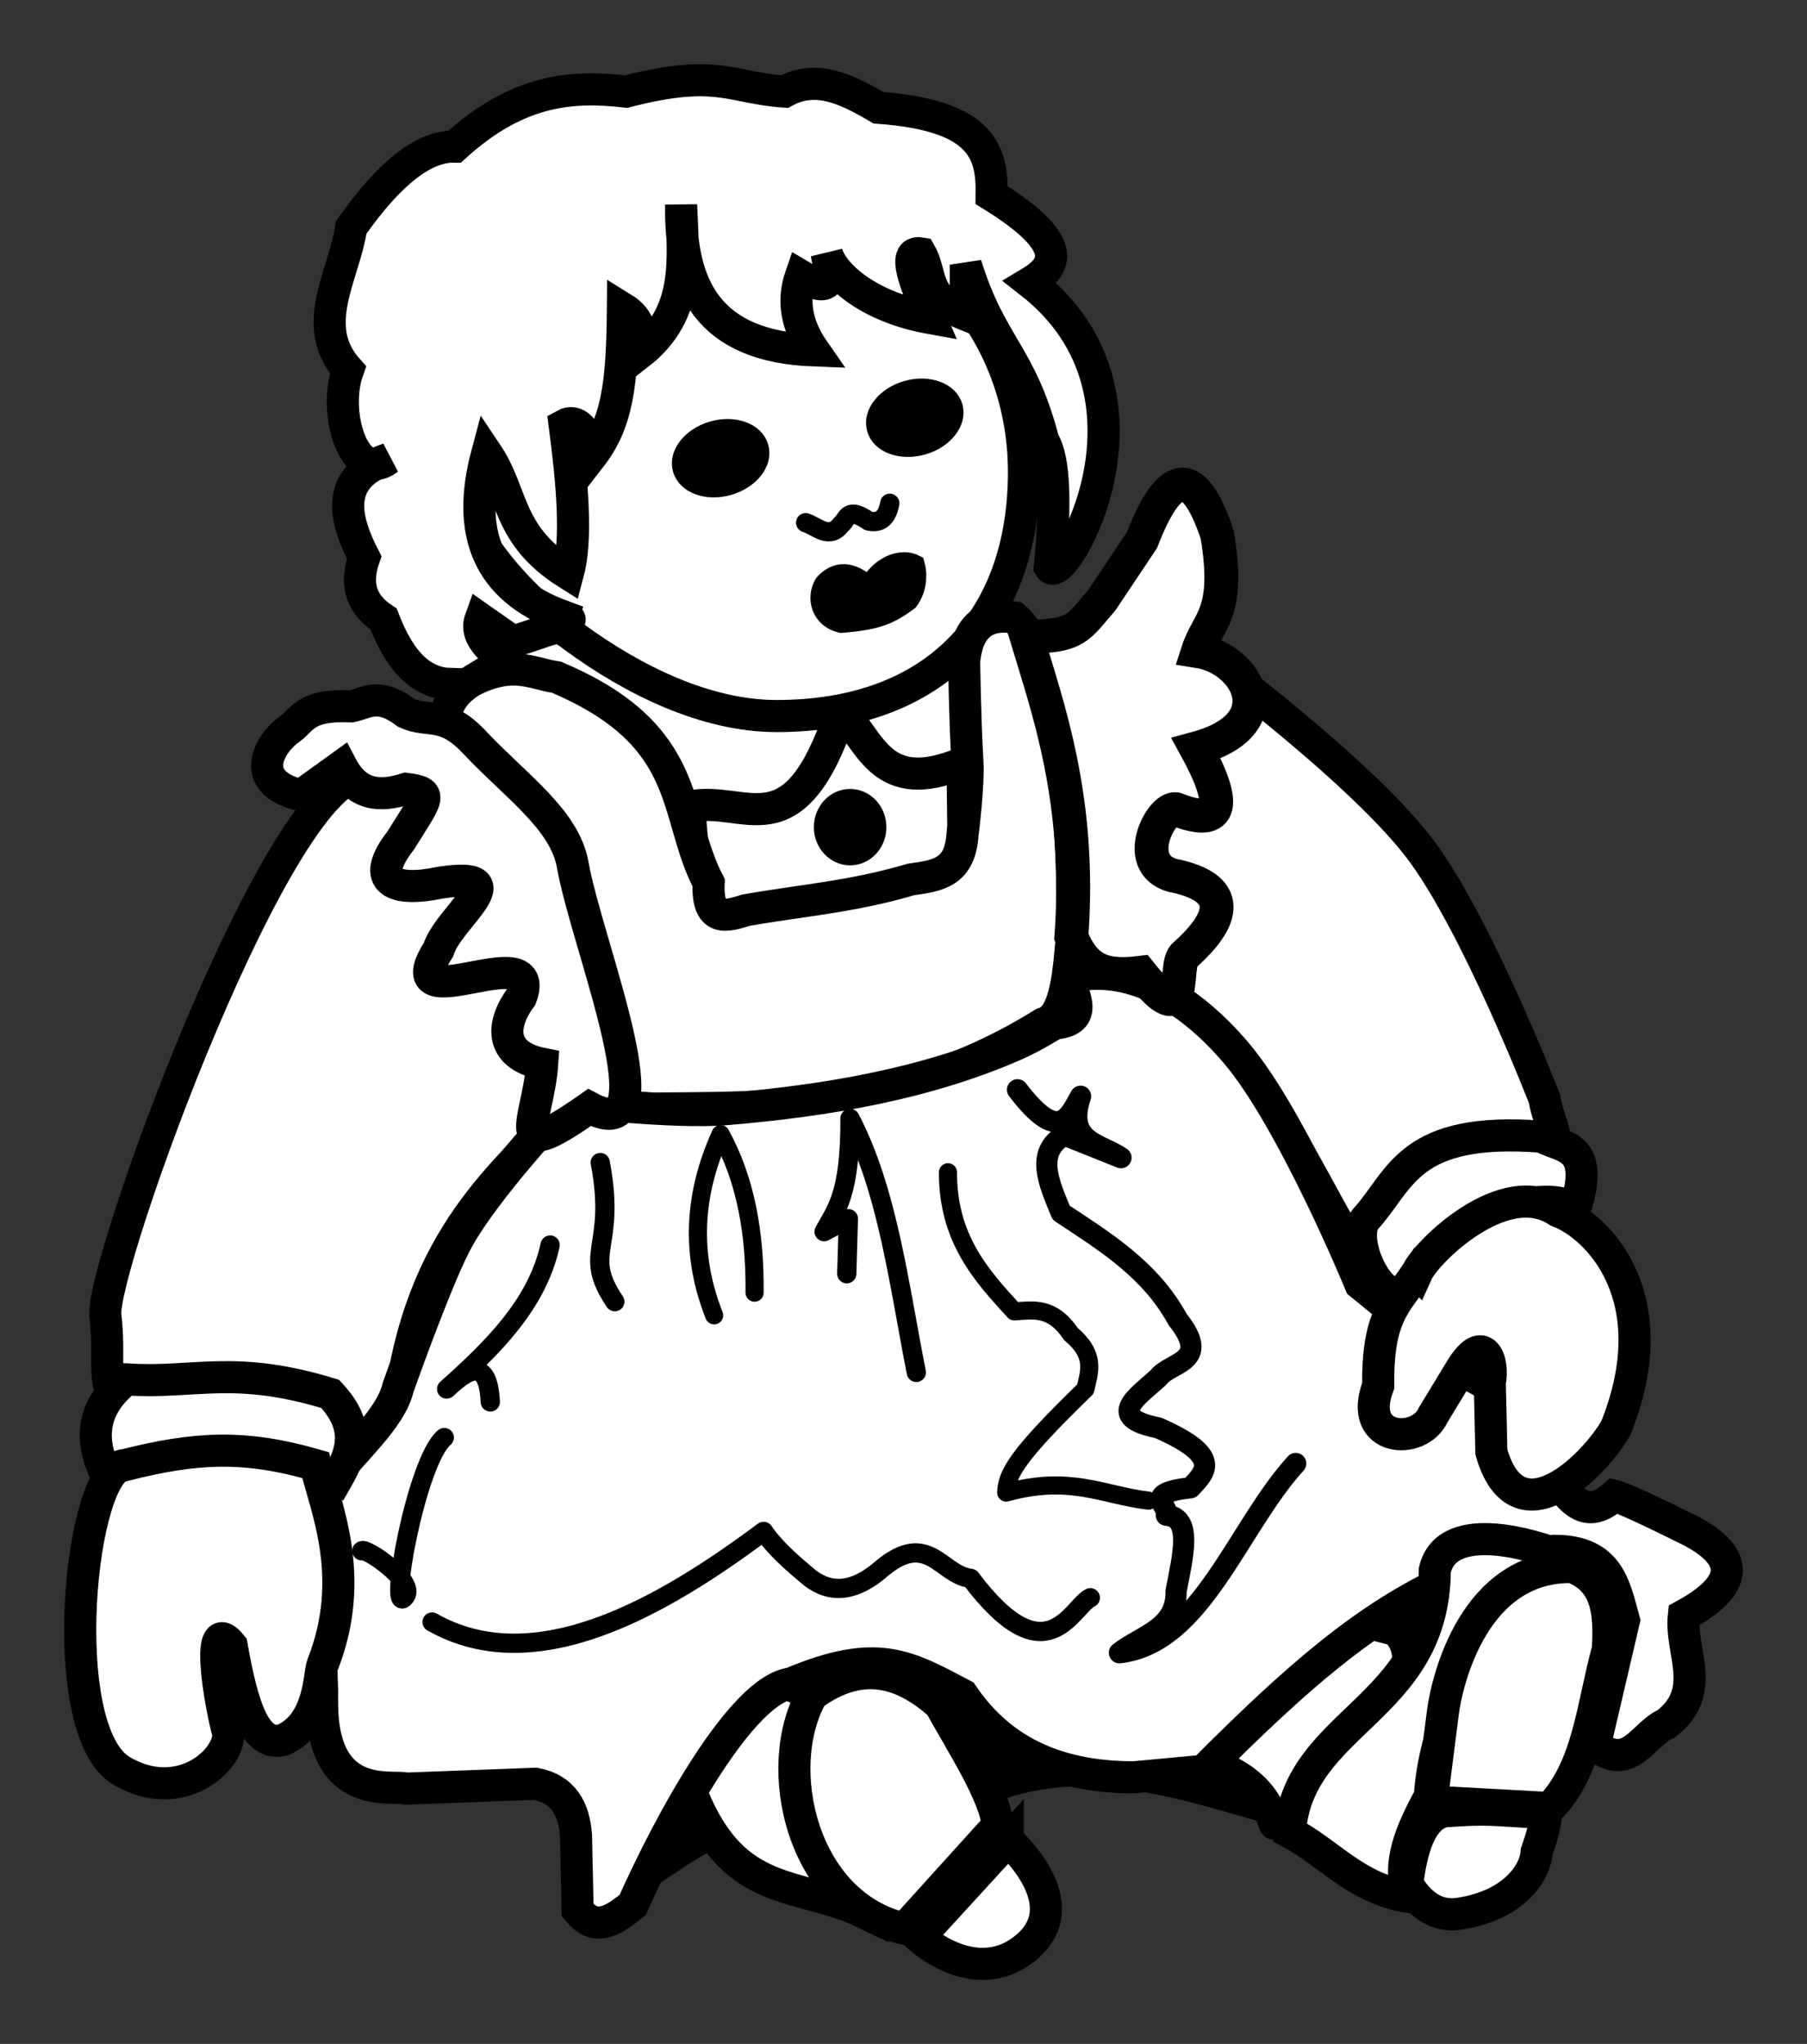
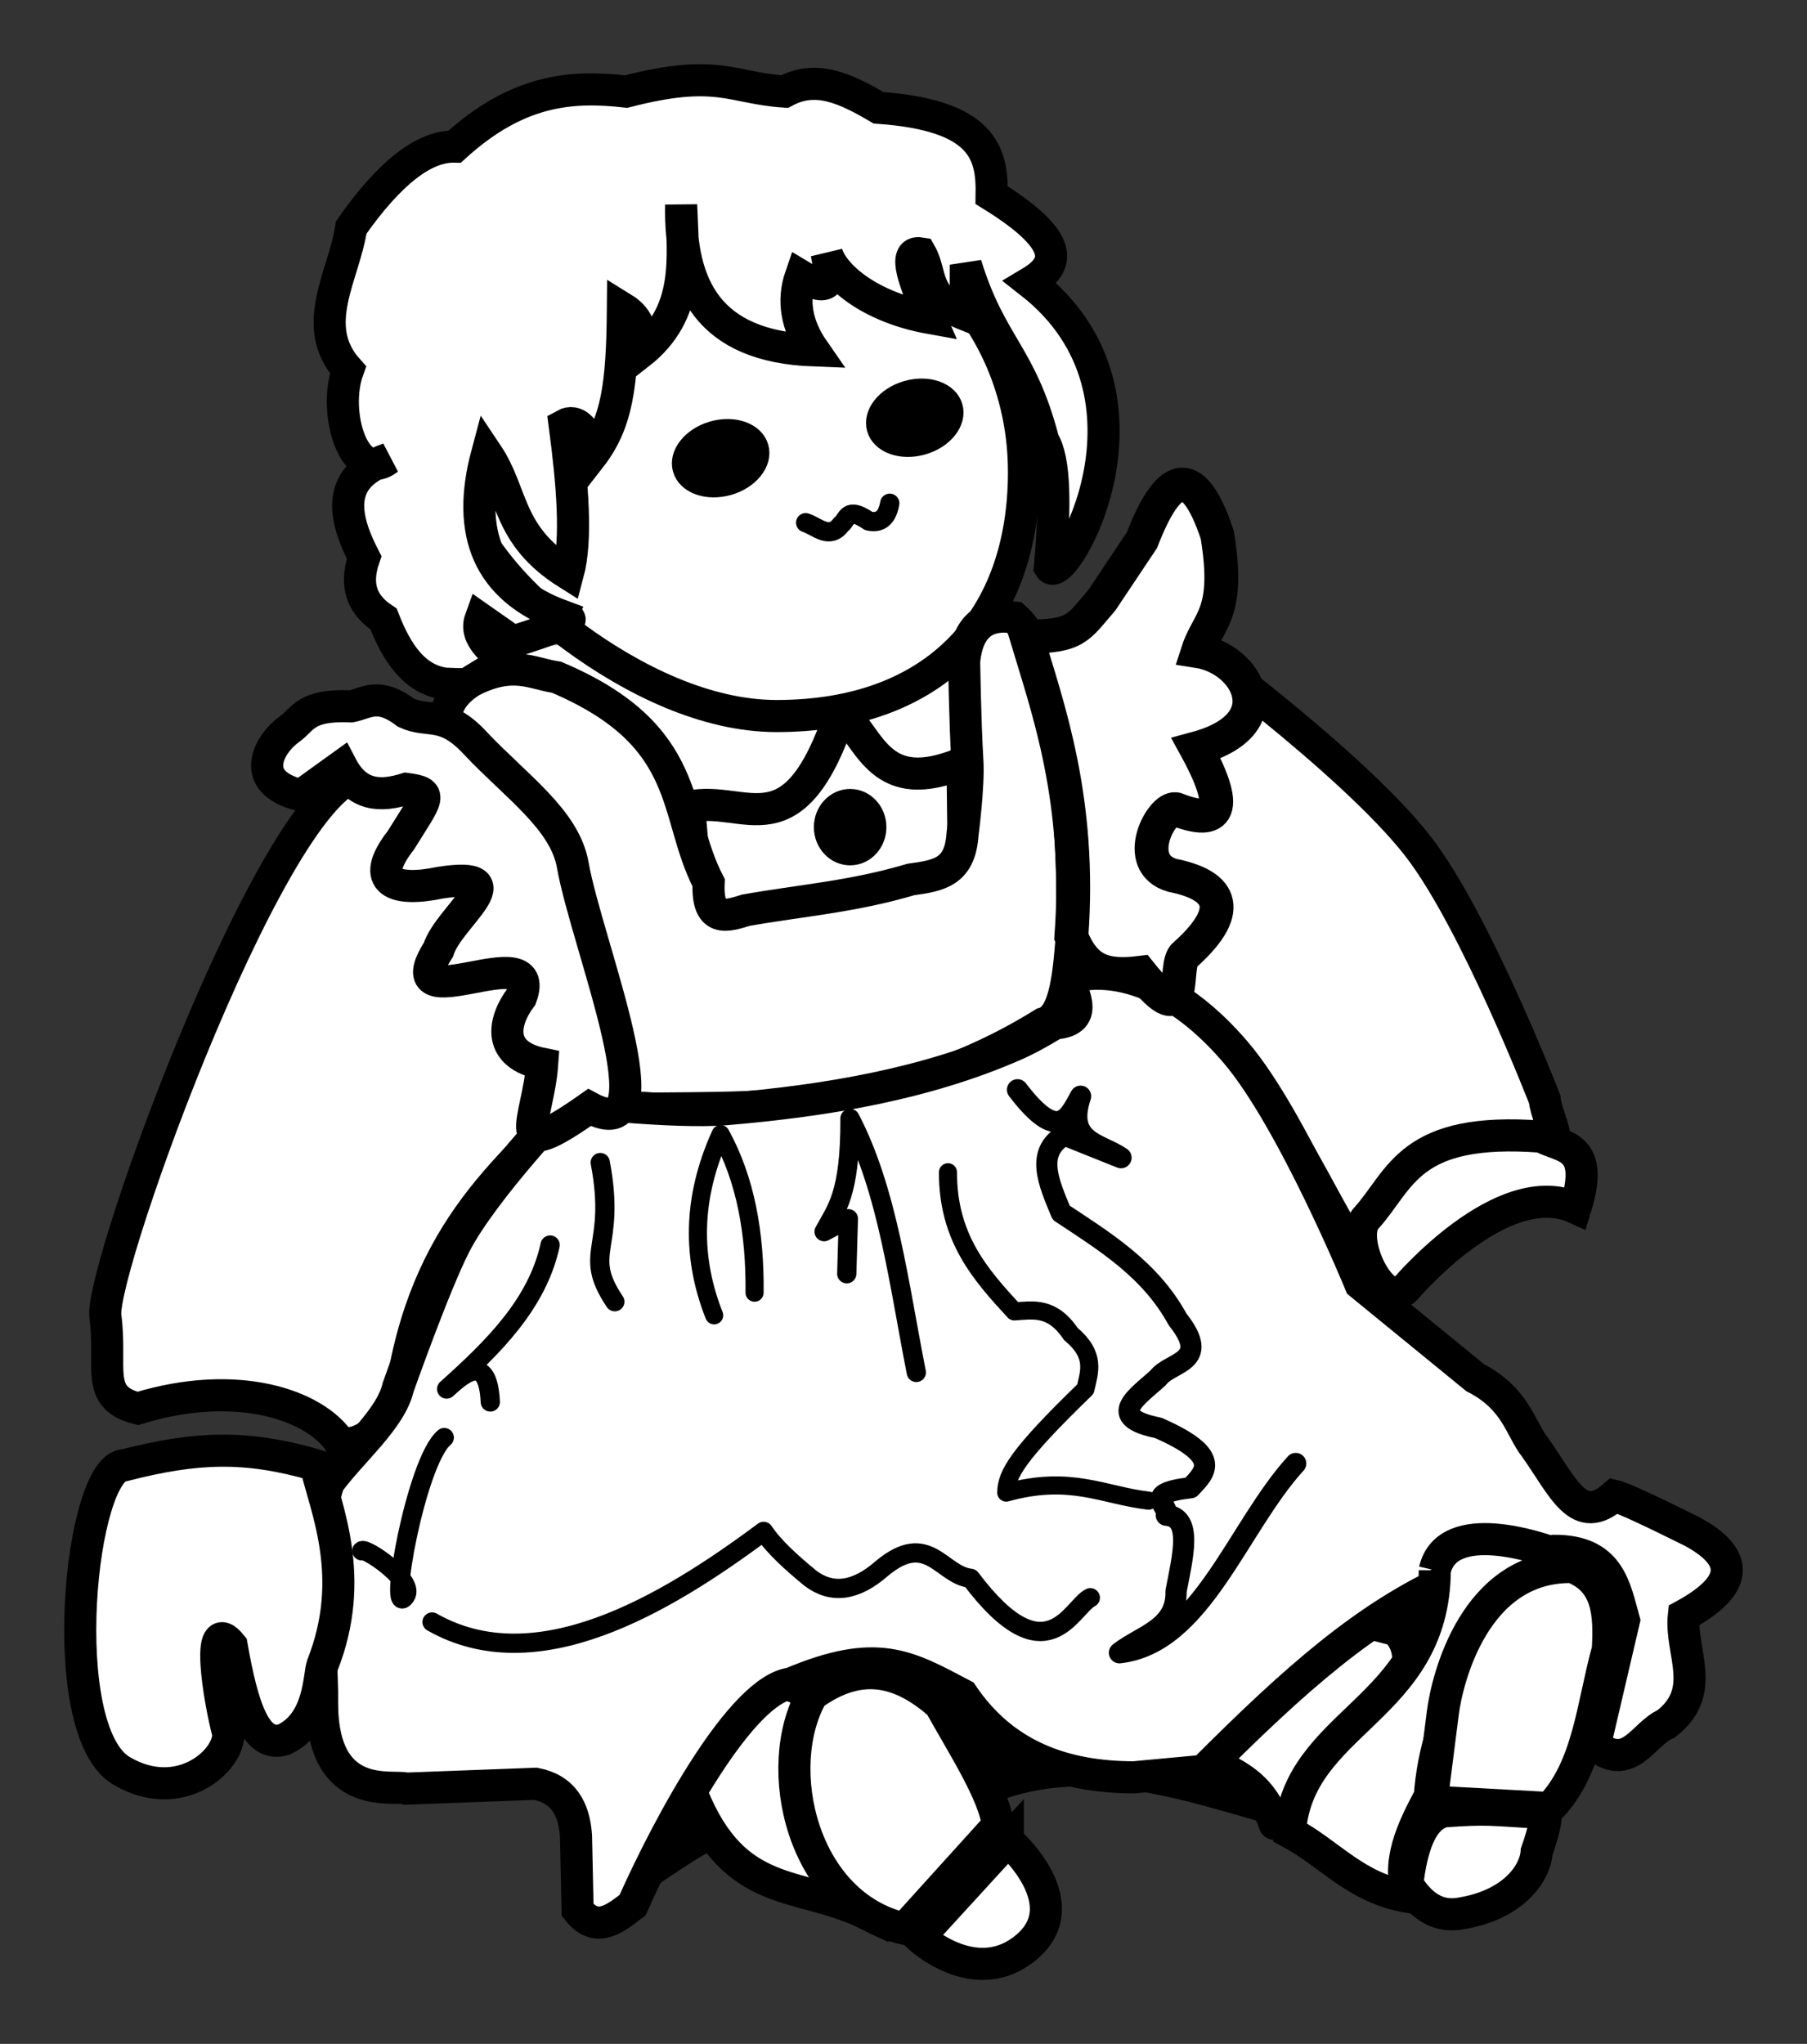
<svg xmlns="http://www.w3.org/2000/svg" xmlns:ns1="http://www.inkscape.org/namespaces/inkscape" xmlns:ns2="http://sodipodi.sourceforge.net/DTD/sodipodi-0.dtd" viewBox="0 0 99.759 112.801" id="svg2" version="1.1" ns1:version="0.91 r13725" ns2:docname="puppe-lineart.svg">
  <rect x="0" y="0" width="99.759" height="112.801" fill="#333333" stroke="none" />
  <title id="title4252">doll - lineart</title>
  <defs id="defs4" />
  <ns2:namedview id="base" pagecolor="#ffffff" bordercolor="#666666" borderopacity="1.0" ns1:pageopacity="0.0" ns1:pageshadow="2" ns1:zoom="1.979899" ns1:cx="66.905723" ns1:cy="58.887669" ns1:document-units="mm" ns1:current-layer="layer1" showgrid="false" ns1:window-width="2560" ns1:window-height="1420" ns1:window-x="-2" ns1:window-y="-3" ns1:window-maximized="1" ns1:snap-global="false" fit-margin-top="1" fit-margin-right="1" fit-margin-bottom="1" fit-margin-left="1" />
  <g ns1:label="Ebene 1" ns1:groupmode="layer" id="layer1" transform="translate(-74.183,-207.13)">
    <path style="fill:#000000;fill-rule:evenodd;stroke:none;stroke-width:1px;stroke-linecap:butt;stroke-linejoin:miter;stroke-opacity:1" d="m 95,301.291 c 5.696,2.841 14.536,3.324 13.214,11.429 2.665,-1.831 5.594,-3.927 6.429,-3.929 L 127.5,307.362 c 5.476,-3.053 10.952,-1.209 16.429,0.357 L 163.214,304.148 152.5,287.362 Z" id="path4250" ns1:connector-curvature="0" ns2:nodetypes="cccccccc" />
    <path style="fill:#ffffff;fill-opacity:1;fill-rule:evenodd;stroke:#000000;stroke-width:1.772;stroke-linecap:butt;stroke-linejoin:miter;stroke-miterlimit:4;stroke-dasharray:none;stroke-opacity:1" d="m 112.411,306.201 c 2.354,5.796 5.854,4.742 9.547,6.52 l -2.851,-12.056 -1.964,-0.804 c -2.202,1.613 -4.808,2.904 -4.732,6.339 z" id="path4218" ns1:connector-curvature="0" ns2:nodetypes="ccccc" />
    <path style="fill:#ffffff;fill-opacity:1;fill-rule:evenodd;stroke:#9c9c9c;stroke-width:1.772;stroke-linecap:butt;stroke-linejoin:miter;stroke-miterlimit:4;stroke-dasharray:none;stroke-opacity:1" d="m 100.089,242.184 10.268,20.714 23.036,-4.643 -5.179,-18.036 z" id="path4224" ns1:connector-curvature="0" ns2:nodetypes="ccccc" />
    <path style="fill:#ffffff;fill-opacity:1;fill-rule:evenodd;stroke:#000000;stroke-width:1.772;stroke-linecap:butt;stroke-linejoin:miter;stroke-miterlimit:4;stroke-dasharray:none;stroke-opacity:1" d="m 112.232,251.648 c 3.16,-0.664 5.757,2.644 8.393,-5.268 1.665,1.65 2.163,4.737 6.696,2.857 l 0.089,7.411 -14.554,2.589 z" id="path4226" ns1:connector-curvature="0" ns2:nodetypes="cccccc" />
    <path style="color:#000000;display:inline;overflow:visible;visibility:visible;opacity:1;fill:#ffffff;fill-opacity:1;fill-rule:nonzero;stroke:#000000;stroke-width:1.772;stroke-linecap:round;stroke-linejoin:bevel;stroke-miterlimit:4;stroke-dasharray:none;stroke-dashoffset:0;stroke-opacity:1;marker:none;enable-background:accumulate" d="m 130.714,233.166 c 0,8.136 -4.834,13.482 -13.661,13.482 -3.897,0 -7.922,-1.976 -11.201,-4.385 -4.147,-3.047 -7.103,-7.053 -7.103,-11.597 5e-6,-8.136 8.138,-12.5 16.964,-12.5 8.827,0 15,6.864 15,15 z" id="path4168" ns1:connector-curvature="0" ns2:nodetypes="ssssss" />
    <path style="fill:#ffffff;fill-opacity:1;fill-rule:evenodd;stroke:#000000;stroke-width:1.772;stroke-linecap:butt;stroke-linejoin:miter;stroke-miterlimit:4;stroke-dasharray:none;stroke-opacity:1" d="m 100.714,241.291 c -0.384,1.056 0.797,1.851 1.786,2.679 -0.132,0.556 -0.57,1.041 -3.75,0.893 -1.679,-0.232 -2.662,-1.681 -3.393,-3.571 -1.085,-0.715 -1.648,-1.729 -1.071,-3.393 -0.993,-1.938 -1.783,-4.407 1.339,-5.446 -1.866,1.398 -3.098,-2.533 -2.232,-4.911 -2.18,-2.432 -0.213,-5.21 0.179,-7.857 2.146,-3.058 4.044,-4.501 5.714,-4.464 3.483,-3.167 6.439,-3.378 9.464,-3.036 5.053,-1.305 5.777,-0.197 8.75,0 1.685,-0.918 3.274,-0.235 5.179,0.893 5.814,0.413 6.292,2.534 6.25,4.821 4.152,2.571 3.747,3.864 2.143,4.821 7.991,6.245 1.769,16.881 1.071,15.714 0.312,-3.398 0.282,-5.942 -0.357,-6.964 -1.252,-4.827 -2.901,-5.239 -4.286,-9.732 l 0,2.768 c -2.36,-0.94 -1.839,-2.24 -2.5,-3.393 -1.029,-0.168 -0.305,1.636 0.536,3.571 -3.387,-0.606 -5.352,-2.356 -5.714,-3.571 0.219,1.189 0.444,2.384 -1.429,1.25 -0.476,1.369 -0.238,2.738 0.714,4.107 -5.854,-0.221 -7.39,-3.551 -7.321,-8.036 0.106,2.941 0.556,5.962 -2.321,8.214 0.252,-1.053 0.044,-1.923 -0.893,-2.5 -0.037,4.264 -0.321,6.33 -1.786,8.214 -0.129,-1.629 -0.853,-2.107 -1.429,-1.786 0.436,3.303 0.687,6.328 0.179,8.214 -3.391,-2.132 -2.986,-4.404 -4.464,-6.607 -1.169,4.361 0.039,7.424 4.107,8.929 -0.124,0.267 2.222,-0.141 -2.679,1.429 z" id="path4166" ns1:connector-curvature="0" ns2:nodetypes="ccccccccccccccccccccccccccccccccc" />
    <path style="fill:none;fill-rule:evenodd;stroke:#000000;stroke-width:1.063;stroke-linecap:round;stroke-linejoin:round;stroke-miterlimit:4;stroke-dasharray:none;stroke-opacity:1" d="m 118.661,235.977 c 0.655,0.215 1.31,0.964 1.964,0.089 0.352,-0.252 0.292,-1.019 1.518,-0.179 0.619,0.137 1.018,-0.167 1.161,-0.982" id="path4173" ns1:connector-curvature="0" ns2:nodetypes="cccc" />
-     <path style="fill:#000000;fill-opacity:1;fill-rule:evenodd;stroke:#000000;stroke-width:0.999;stroke-linecap:butt;stroke-linejoin:miter;stroke-miterlimit:4;stroke-dasharray:none;stroke-opacity:1" d="m 122.143,239.416 c -1.201,-1.047 -1.987,-0.648 -2.5,-0.089 -0.475,0.804 -0.194,1.964 0.982,2.232 1.925,-0.152 2.651,-0.426 3.75,-1.25 0.524,-0.71 0.5,-1.566 0.357,-2.054 -0.714,-0.377 -1.875,-0.057 -2.589,1.161 z" id="path4175" ns1:connector-curvature="0" ns2:nodetypes="ccccccc" />
    <ellipse style="color:#000000;display:inline;overflow:visible;visibility:visible;opacity:1;fill:#000000;fill-opacity:1;fill-rule:nonzero;stroke:#000000;stroke-width:0.999;stroke-linecap:round;stroke-linejoin:round;stroke-miterlimit:4;stroke-dasharray:none;stroke-dashoffset:0;stroke-opacity:1;marker:none;enable-background:accumulate" id="path4177" cx="45.93" cy="254.681" rx="2.232" ry="1.607" transform="matrix(0.962,-0.274,0.274,0.962,0,0)" />
    <ellipse style="color:#000000;display:inline;overflow:visible;visibility:visible;opacity:1;fill:#000000;fill-opacity:1;fill-rule:nonzero;stroke:#000000;stroke-width:0.999;stroke-linecap:round;stroke-linejoin:round;stroke-miterlimit:4;stroke-dasharray:none;stroke-dashoffset:0;stroke-opacity:1;marker:none;enable-background:accumulate" id="path4177-6" cx="56.846" cy="255.469" rx="2.232" ry="1.607" transform="matrix(0.962,-0.274,0.274,0.962,0,0)" />
    <path style="fill:#ffffff;fill-opacity:1;fill-rule:evenodd;stroke:#000000;stroke-width:1.772;stroke-linecap:butt;stroke-linejoin:miter;stroke-miterlimit:4;stroke-dasharray:none;stroke-opacity:1" d="m 139.107,242.094 c 0,0 9.764,7.075 13.393,11.786 3.168,4.112 6.964,13.929 6.964,13.929 0.139,1.384 1.775,3.332 -1.429,2.768 -7.721,0.683 -5.907,3.313 -8.75,5.268 -0.981,2.04 -7.53,-19.702 -17.946,-14.196 l -1.518,-18.571 z" id="path4202" ns1:connector-curvature="0" ns2:nodetypes="cscccccc" />
    <path style="fill:#ffffff;fill-opacity:1;fill-rule:evenodd;stroke:#000000;stroke-width:1.772;stroke-linecap:butt;stroke-linejoin:miter;stroke-miterlimit:4;stroke-dasharray:none;stroke-opacity:1" d="m 100.268,244.684 c -1.907,1.157 -1.587,2.538 -1.161,3.929 l 5.714,5.179 c 0.361,3.808 1.377,7.288 0.893,11.518 -0.541,1.89 0.304,2.811 2.143,3.036 7.745,-0.188 15.327,0.599 23.929,-4.732 1.26,-0.333 1.415,-2.835 1.607,-5.357 0.023,-4.937 -0.254,-9.864 -1.696,-14.196 -0.45,-1.351 -0.705,-2.135 -1.518,-2.857 -1.619,-0.241 -2.577,0.51 -2.768,2.411 0,0 0.044,3.298 0.179,5.536 0.081,1.34 -0.268,4.018 -0.268,4.018 -0.139,2.089 -1.287,2.285 -2.857,2.5 -3.232,0.958 -6.086,1.16 -9.107,1.696 -1.063,0.327 -2.15,0.706 -2.054,-1.518 -2.008,-3.871 -0.786,-8.114 -8.393,-11.339 -1.37,-0.207 -2.389,-0.94 -4.643,0.179 z" id="path4194" ns1:connector-curvature="0" ns2:nodetypes="cccccccsccssccccc" />
    <path style="fill:#ffffff;fill-opacity:1;fill-rule:evenodd;stroke:#000000;stroke-width:1.772;stroke-linecap:butt;stroke-linejoin:miter;stroke-miterlimit:4;stroke-dasharray:none;stroke-opacity:1" d="m 94.375,249.862 c -4.715,-0.335 -14.709,27.353 -14.375,29.911 0.376,2.884 -0.605,4.481 1.786,5.089 5.489,-1.684 9.794,-0.189 11.161,1.875 1.541,0.392 3.191,-1.698 3.482,-3.393 1.546,-8.998 6.436,-12.222 10.893,-16.875 -2.133,-12.42 -5.598,-16.12 -12.946,-16.607 z" id="path4200" ns1:connector-curvature="0" ns2:nodetypes="csccscc" />
    <path style="fill:#ffffff;fill-opacity:1;fill-rule:evenodd;stroke:#000000;stroke-width:1.772;stroke-linecap:butt;stroke-linejoin:round;stroke-miterlimit:4;stroke-dasharray:none;stroke-opacity:1" d="m 140.179,304.059 c 1.743,0.764 3.599,1.341 4.369,3.728 6.841,-5.052 8.517,-8.972 6.703,-10.693 l -4.821,-1.25 z" id="path4232" ns1:connector-curvature="0" ns2:nodetypes="ccccc" />
    <path style="fill:#ffffff;fill-opacity:1;fill-rule:evenodd;stroke:#000000;stroke-width:1.772;stroke-linecap:butt;stroke-linejoin:miter;stroke-miterlimit:4;stroke-dasharray:none;stroke-opacity:1" d="m 105.536,267.898 c 0,0 -4.696,4.897 -6.25,7.946 -1.146,2.248 -3.125,7.857 -3.125,7.857 -0.406,1.756 -2.55,3.512 -3.839,5.268 -1.319,4.277 -0.305,8.166 -0.357,12.232 0.039,5.454 3.962,4.413 4.643,4.643 L 103.75,305.576 c 1.532,0.296 2.125,1.374 2.232,2.857 l 0.089,4.107 c 1.012,1.305 2.024,0.519 3.036,-0.268 2.054,-4.616 6.031,-11.895 8.75,-12.232 4.739,-2.001 6.414,-0.983 9.464,0.625 2.25,3.328 5.551,4.553 9.464,4.554 l 3.839,-0.357 c 5.142,-5.157 9.015,-8.545 13.661,-10.625 l 5.714,-1.518 c 3.044,-0.004 3.327,2.002 3.839,3.839 l -1.607,6.875 c 1.897,1.572 2.665,-0.622 3.929,-1.161 2.336,-1.793 0.76,-3.978 0.982,-5.982 3.06,-1.669 3.1,-3.212 0.446,-4.643 -2.139,-1.061 -3.806,-1.852 -4.286,-1.964 -1.981,1.745 -2.8,-0.461 -4.375,-2.679 -0.813,-1.025 -1.031,-2.674 -3.304,-3.839 l -6.339,-5.179 c 0,0 -3.736,-9.092 -6.875,-12.768 -4.983,-5.836 -9.196,-4.107 -9.196,-4.107 -0.021,0.595 1.322,2.351 -0.804,2.5 0,0 -1.146,0.721 -2.143,1.161 -4.995,2.202 -10.543,3.111 -15.982,3.571 -2.91,0.246 -8.75,-0.446 -8.75,-0.446 z" id="path4204" ns1:connector-curvature="0" ns2:nodetypes="cscccccccccccccccccccccccsccssc" />
    <path style="fill:#ffffff;fill-opacity:1;fill-rule:evenodd;stroke:#000000;stroke-width:1.87;stroke-linecap:butt;stroke-linejoin:miter;stroke-miterlimit:4;stroke-dasharray:none;stroke-opacity:1" d="m 130.853,242.26 c 2.781,0.009 2.845,-0.5 4.159,-2.006 l 2.212,-3.31 c 1.386,-3.578 2.773,-4.464 4.159,-0.301 0.733,4.398 -0.506,4.701 -1.062,6.42 2.757,0.432 4.74,4.064 -0.1,5.373 2.065,3.774 0.975,4.174 -1.126,3.355 -0.807,-0.146 -2.457,2.991 -0.189,3.649 2.489,0.492 3.632,1.751 0.707,4.377 -0.749,0.483 0.376,4.577 -2.478,1.003 -1.944,0.236 -3.038,-0.094 -3.805,-1.994 0.555,-7.557 -1.299,-12.616 -2.479,-16.564 z" id="path4198" ns1:connector-curvature="0" ns2:nodetypes="ccccccccccccc" />
    <path style="fill:#ffffff;fill-opacity:1;fill-rule:evenodd;stroke:#000000;stroke-width:1.772;stroke-linecap:butt;stroke-linejoin:miter;stroke-miterlimit:4;stroke-dasharray:none;stroke-opacity:1" d="m 100.446,248.166 c -1.734,-1.882 -2.589,-1.113 -3.839,-1.696 -1.534,-1.163 -2.17,-0.53 -3.036,-0.357 -2.538,-0.111 -2.626,0.697 -3.393,1.25 -1.082,0.749 -2.424,2.923 0.625,3.661 l 2.232,-1.607 c 0.867,1.66 2.158,1.692 3.571,1.25 1.548,0.204 1.199,0.439 -0.296,2.842 -1.828,2.34 -0.286,2.853 2.171,2.337 4.411,-0.673 0.458,1.889 -0.093,3.698 -2.66,4.175 5.866,-0.911 4.562,2.614 -1.064,1.433 -1.275,3.185 1.167,3.682 -0.214,3.109 -2.109,5.726 2.606,2.414 4.598,2.48 -0.143,-8.977 -0.921,-13.39 -0.439,-2.492 -3.107,-4.323 -5.357,-6.696 z" id="path4196" ns1:connector-curvature="0" ns2:nodetypes="cccccccccccccscc" />
-     <path style="fill:#ffffff;fill-opacity:1;fill-rule:evenodd;stroke:#000000;stroke-width:1.772;stroke-linecap:butt;stroke-linejoin:miter;stroke-miterlimit:4;stroke-dasharray:none;stroke-opacity:1" d="m 81.161,283.255 c -1.692,1.341 -2.234,3.065 -1.071,5.357 1.983,-1.537 8.67,-1.707 12.679,0.179 0.806,-1.409 1.411,-2.855 -0.357,-4.732 -5.351,-1.64 -7.505,-0.54 -11.25,-0.804 z" id="path4206" ns1:connector-curvature="0" ns2:nodetypes="ccccc" />
    <path style="fill:#ffffff;fill-opacity:1;fill-rule:evenodd;stroke:#000000;stroke-width:1.772;stroke-linecap:butt;stroke-linejoin:miter;stroke-miterlimit:4;stroke-dasharray:none;stroke-opacity:1" d="m 149.643,274.326 c 1.907,-2.142 2.338,-5.021 9.643,-4.464 1.14,0.64 2.972,0.38 1.875,3.929 -4.051,-1.841 -9.375,4.464 -9.375,4.464 -1.296,1.296 -3.252,-2.872 -2.143,-3.929 z" id="path4208" ns1:connector-curvature="0" ns2:nodetypes="ccccc" />
    <path style="fill:#ffffff;fill-opacity:1;fill-rule:evenodd;stroke:#000000;stroke-width:1.772;stroke-linecap:butt;stroke-linejoin:miter;stroke-miterlimit:4;stroke-dasharray:none;stroke-opacity:1" d="m 81.071,287.987 c -2.473,0 -3.922,14.668 -0.179,16.875 3.221,1.9 5.962,-0.579 5.893,-2.054 -0.51,-1.902 -1.278,-6.685 0.185,-4.86 0.604,3.429 1.325,5.674 2.888,5.189 2.021,-0.949 1.919,-3.559 2.128,-4.115 1.913,-4.839 0.185,-8.64 -0.379,-11.034 -3.898,-1.123 -6.582,-0.998 -10.536,1e-5 z" id="path4210" ns1:connector-curvature="0" ns2:nodetypes="cscccccc" />
-     <path style="fill:#ffffff;fill-opacity:1;fill-rule:evenodd;stroke:#000000;stroke-width:1.772;stroke-linecap:butt;stroke-linejoin:miter;stroke-miterlimit:4;stroke-dasharray:none;stroke-opacity:1" d="m 152.411,277.362 c -1.193,1.784 -2.175,2.34 -2.143,6.25 -1.185,3.121 2.282,3.302 3.036,1.607 l 1.518,-2.5 c 1.27,-2.105 1.855,-0.456 1.607,0.714 l 0.089,3.839 c 1.45,5.054 5.758,0.649 6.875,-1.339 2.869,-7.159 -0.942,-11.113 -3.214,-11.964 -2.963,-1.993 -7.261,2.268 -7.768,3.393 z" id="path4212" ns1:connector-curvature="0" ns2:nodetypes="ccccccccc" />
    <ellipse style="color:#000000;display:inline;overflow:visible;visibility:visible;opacity:1;fill:#000000;fill-opacity:1;fill-rule:nonzero;stroke:#000000;stroke-width:1.398;stroke-linecap:round;stroke-linejoin:round;stroke-miterlimit:4;stroke-dasharray:none;stroke-dashoffset:0;stroke-opacity:1;marker:none;enable-background:accumulate" id="path4228" cx="121.116" cy="252.78" rx="1.303" ry="1.409" />
-     <path style="fill:#ffffff;fill-opacity:1;fill-rule:evenodd;stroke:#000000;stroke-width:1.772;stroke-linecap:butt;stroke-linejoin:miter;stroke-miterlimit:4;stroke-dasharray:none;stroke-opacity:1" d="m 153.393,293.791 c -0.04,7.734 -7.571,8.294 -7.999,14.464 2.231,1.191 3.631,3.088 6.57,3.571 -0.737,-1.826 0.184,-3.745 1.156,-5.554 0.302,-4.687 3.142,-9.96 6.969,-13.375 -0.77,-0.302 -5.995,-2.13 -6.696,0.893 z" id="path4230" ns1:connector-curvature="0" ns2:nodetypes="cccccc" />
+     <path style="fill:#ffffff;fill-opacity:1;fill-rule:evenodd;stroke:#000000;stroke-width:1.772;stroke-linecap:butt;stroke-linejoin:miter;stroke-miterlimit:4;stroke-dasharray:none;stroke-opacity:1" d="m 153.393,293.791 c -0.04,7.734 -7.571,8.294 -7.999,14.464 2.231,1.191 3.631,3.088 6.57,3.571 -0.737,-1.826 0.184,-3.745 1.156,-5.554 0.302,-4.687 3.142,-9.96 6.969,-13.375 -0.77,-0.302 -5.995,-2.13 -6.696,0.893 " id="path4230" ns1:connector-curvature="0" ns2:nodetypes="cccccc" />
    <path style="fill:none;fill-rule:evenodd;stroke:#000000;stroke-width:1.063;stroke-linecap:round;stroke-linejoin:round;stroke-miterlimit:4;stroke-dasharray:none;stroke-opacity:1" d="m 98.036,296.648 c 5.723,3.26 12.788,-0.892 18.304,-5 0.577,0.863 1.541,1.726 2.589,2.589 1.19,0.893 2.5,0.714 3.929,-0.536 2.567,-2.148 3.276,0.353 4.911,0.536 4.201,5.579 5.574,1.575 6.607,1.071" id="path4234" ns1:connector-curvature="0" ns2:nodetypes="cccccc" />
    <path style="fill:none;fill-rule:evenodd;stroke:#000000;stroke-width:1px;stroke-linecap:round;stroke-linejoin:round;stroke-opacity:1" d="m 115.841,278.472 c 0.033,-3.246 -0.482,-6.218 -1.875,-8.75 -1.627,3.585 -1.586,6.891 -0.357,10" id="path4236" ns1:connector-curvature="0" ns2:nodetypes="ccc" />
    <path style="fill:none;fill-rule:evenodd;stroke:#000000;stroke-width:1.063;stroke-linecap:round;stroke-linejoin:round;stroke-miterlimit:4;stroke-dasharray:none;stroke-opacity:1" d="m 120.93,277.427 0.089,-3.036 -1.339,0.714 c 0.671,-1.241 1.444,-2.037 1.429,-6.25 2.082,3.983 2.697,9.14 3.661,14.018" id="path4238" ns1:connector-curvature="0" ns2:nodetypes="ccccc" />
    <path style="fill:none;fill-rule:evenodd;stroke:#000000;stroke-width:0.999;stroke-linecap:round;stroke-linejoin:round;stroke-miterlimit:4;stroke-dasharray:none;stroke-opacity:1" d="m 126.518,271.826 c -0.011,3.637 1.81,5.671 3.661,7.679 1.042,-0.065 2.083,-0.294 3.125,1.25 1.4,1.174 1.01,2.092 0.804,3.036 -3.775,3.654 -4.355,4.711 -4.375,5.714 3.564,-0.985 5.359,0.153 7.857,0.446" id="path4240" ns1:connector-curvature="0" ns2:nodetypes="cccccc" />
    <path style="fill:none;fill-rule:evenodd;stroke:#000000;stroke-width:1.169;stroke-linecap:round;stroke-linejoin:round;stroke-miterlimit:4;stroke-dasharray:none;stroke-opacity:1" d="m 130.357,267.273 c 2.273,2.979 2.825,1.534 3.482,0.357 -0.853,2.551 1.102,2.605 2.232,3.393 l -3.125,-1.25 c -1.632,0.957 -0.861,2.635 -0.179,4.286 2.428,1.608 4.923,3.132 6.429,5.893 1.903,2.39 -0.413,2.319 -1.071,3.214 -1.143,1.05 -2.964,2.175 0,2.768 3.58,1.572 2.606,2.426 1.786,3.304 -2.756,0.314 -1.125,0.993 -1.339,1.518 1.465,0.113 0.911,2.244 0.536,4.196 0.058,2.047 -1.884,2.428 -3.125,3.393 4.52,-0.506 6.512,-6.909 9.732,-10.446" id="path4242" ns1:connector-curvature="0" ns2:nodetypes="ccccccccccccc" />
    <path style="fill:none;fill-rule:evenodd;stroke:#000000;stroke-width:1.063;stroke-linecap:round;stroke-linejoin:round;stroke-miterlimit:4;stroke-dasharray:none;stroke-opacity:1" d="m 107.321,271.291 c 0.912,4.788 -1.049,4.921 0.804,7.679" id="path4244" ns1:connector-curvature="0" ns2:nodetypes="cc" />
    <path style="fill:none;fill-rule:evenodd;stroke:#000000;stroke-width:1.063;stroke-linecap:round;stroke-linejoin:round;stroke-miterlimit:4;stroke-dasharray:none;stroke-opacity:1" d="m 104.554,275.844 c -0.709,3.247 -3.132,5.636 -5.714,7.946 0.808,-0.726 2.274,-2.137 2.411,0.714" id="path4246" ns1:connector-curvature="0" ns2:nodetypes="ccc" />
    <path style="fill:none;fill-rule:evenodd;stroke:#000000;stroke-width:1.063;stroke-linecap:round;stroke-linejoin:round;stroke-miterlimit:4;stroke-dasharray:none;stroke-opacity:1" d="m 98.709,286.469 c -1.554,1.295 -3.149,10.182 -2.143,8.75 0.577,-0.821 -2.206,-2.705 -2.411,-2.5" id="path4248" ns1:connector-curvature="0" ns2:nodetypes="csc" />
    <path style="fill:#ffffff;fill-opacity:1;fill-rule:evenodd;stroke:#000000;stroke-width:1.772;stroke-linecap:butt;stroke-linejoin:miter;stroke-miterlimit:4;stroke-dasharray:none;stroke-opacity:1" d="m 153.929,307.094 c -1.336,0.284 -1.837,2.166 -2.054,4.018 0.883,1.436 1.915,1.836 3.036,1.607 2.885,-0.495 4.039,-2.249 4.107,-3.393 0,0 0.804,-2.232 0.357,-2.143 -3.024,-0.179 -3.038,-0.253 -5.446,-0.089 z" id="path4222" ns1:connector-curvature="0" ns2:nodetypes="cccccc" />
    <path style="fill:#ffffff;fill-opacity:1;fill-rule:evenodd;stroke:#000000;stroke-width:1.772;stroke-linecap:butt;stroke-linejoin:miter;stroke-miterlimit:4;stroke-dasharray:none;stroke-opacity:1" d="m 160.982,293.612 c -5.4,-0.084 -6.912,6.218 -7.143,8.036 l -0.625,4.911 6.518,0.357 c 2.158,-2.192 2.363,-5.686 3.214,-8.75 0.108,-1.942 0.035,-3.783 -1.964,-4.554 z" id="path4220" ns1:connector-curvature="0" ns2:nodetypes="cscccc" />
    <path style="fill:#ffffff;fill-opacity:1;fill-rule:evenodd;stroke:#000000;stroke-width:1.772;stroke-linecap:butt;stroke-linejoin:miter;stroke-miterlimit:4;stroke-dasharray:none;stroke-opacity:1" d="m 119.018,300.666 c -2.287,3.996 -0.561,11.613 5.096,12.909 l 5.151,-5.693 c -0.128,-1.643 -2.004,-4.533 -3.193,-6.681 -2.048,-1.797 -4.295,-2.531 -7.054,-0.536 z" id="path4214" ns1:connector-curvature="0" ns2:nodetypes="ccccc" />
    <path style="fill:#ffffff;fill-opacity:1;fill-rule:evenodd;stroke:#000000;stroke-width:1.772;stroke-linecap:butt;stroke-linejoin:miter;stroke-miterlimit:4;stroke-dasharray:none;stroke-opacity:1" d="m 129.821,308.701 -4.889,5.342 c 0,0 2.96,2.755 5.693,0.73 3.335,-2.471 -0.804,-6.071 -0.804,-6.071 z" id="path4216" ns1:connector-curvature="0" ns2:nodetypes="ccsc" />
  </g>
</svg>